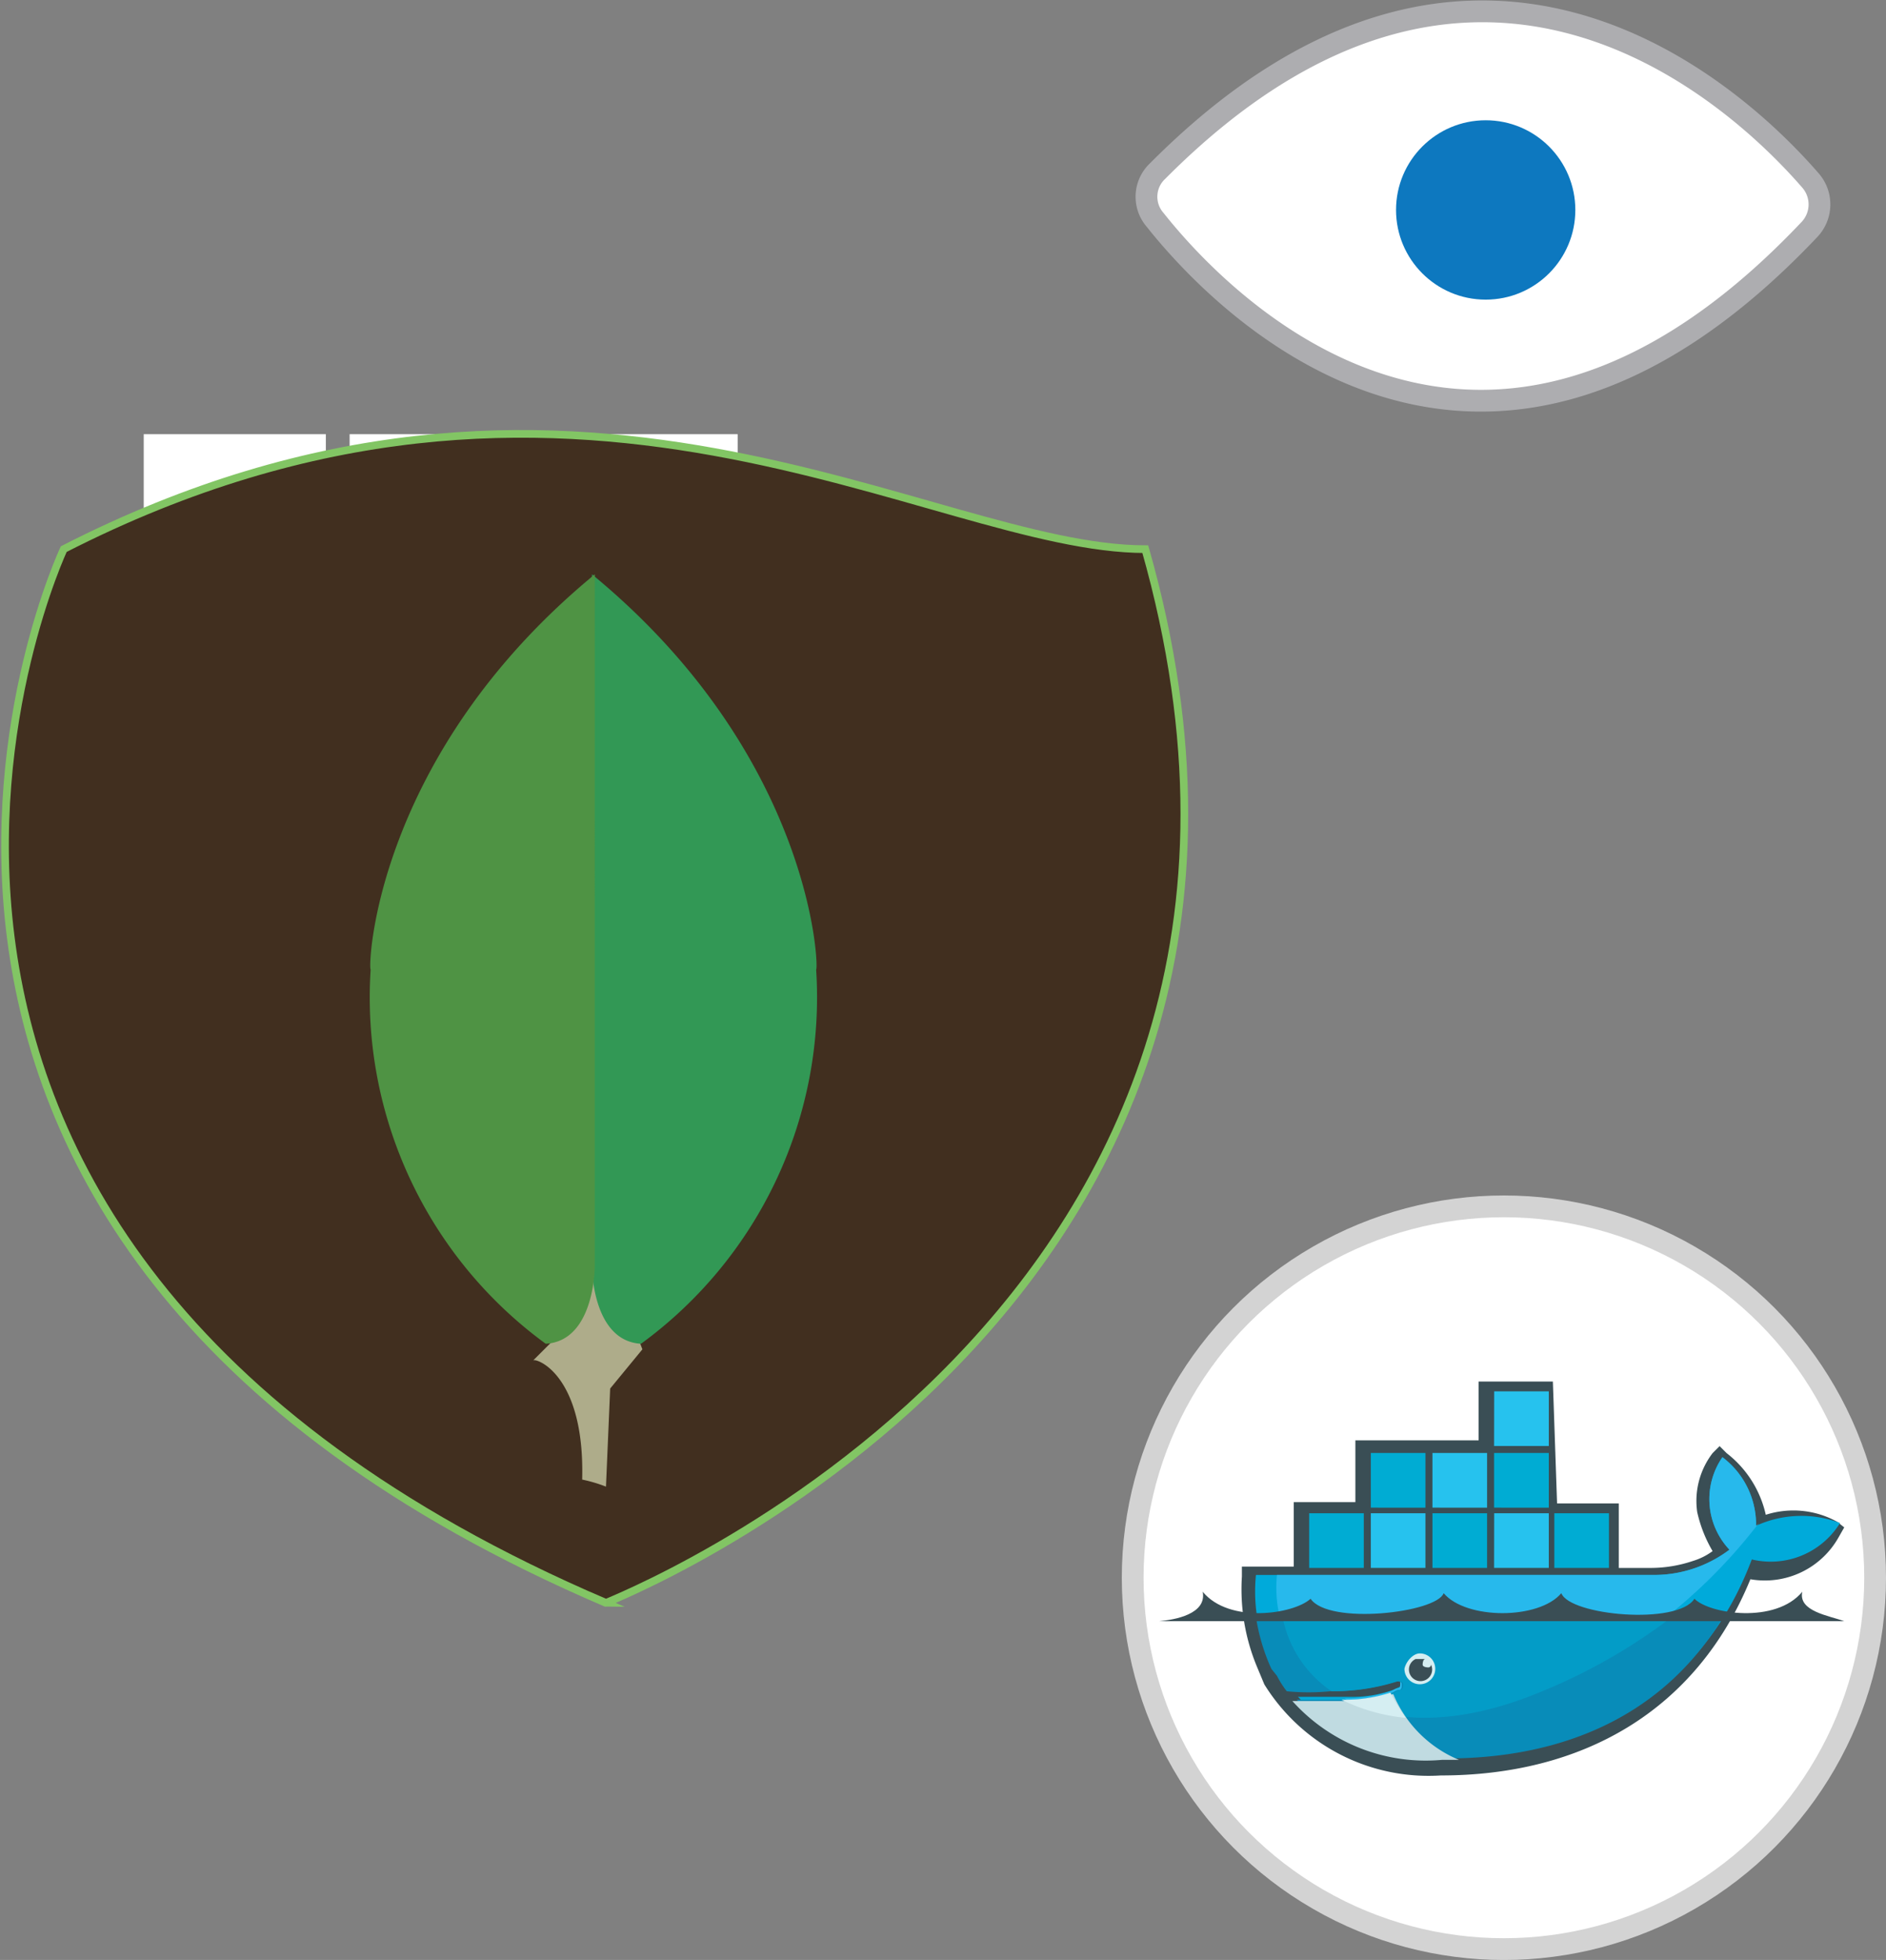
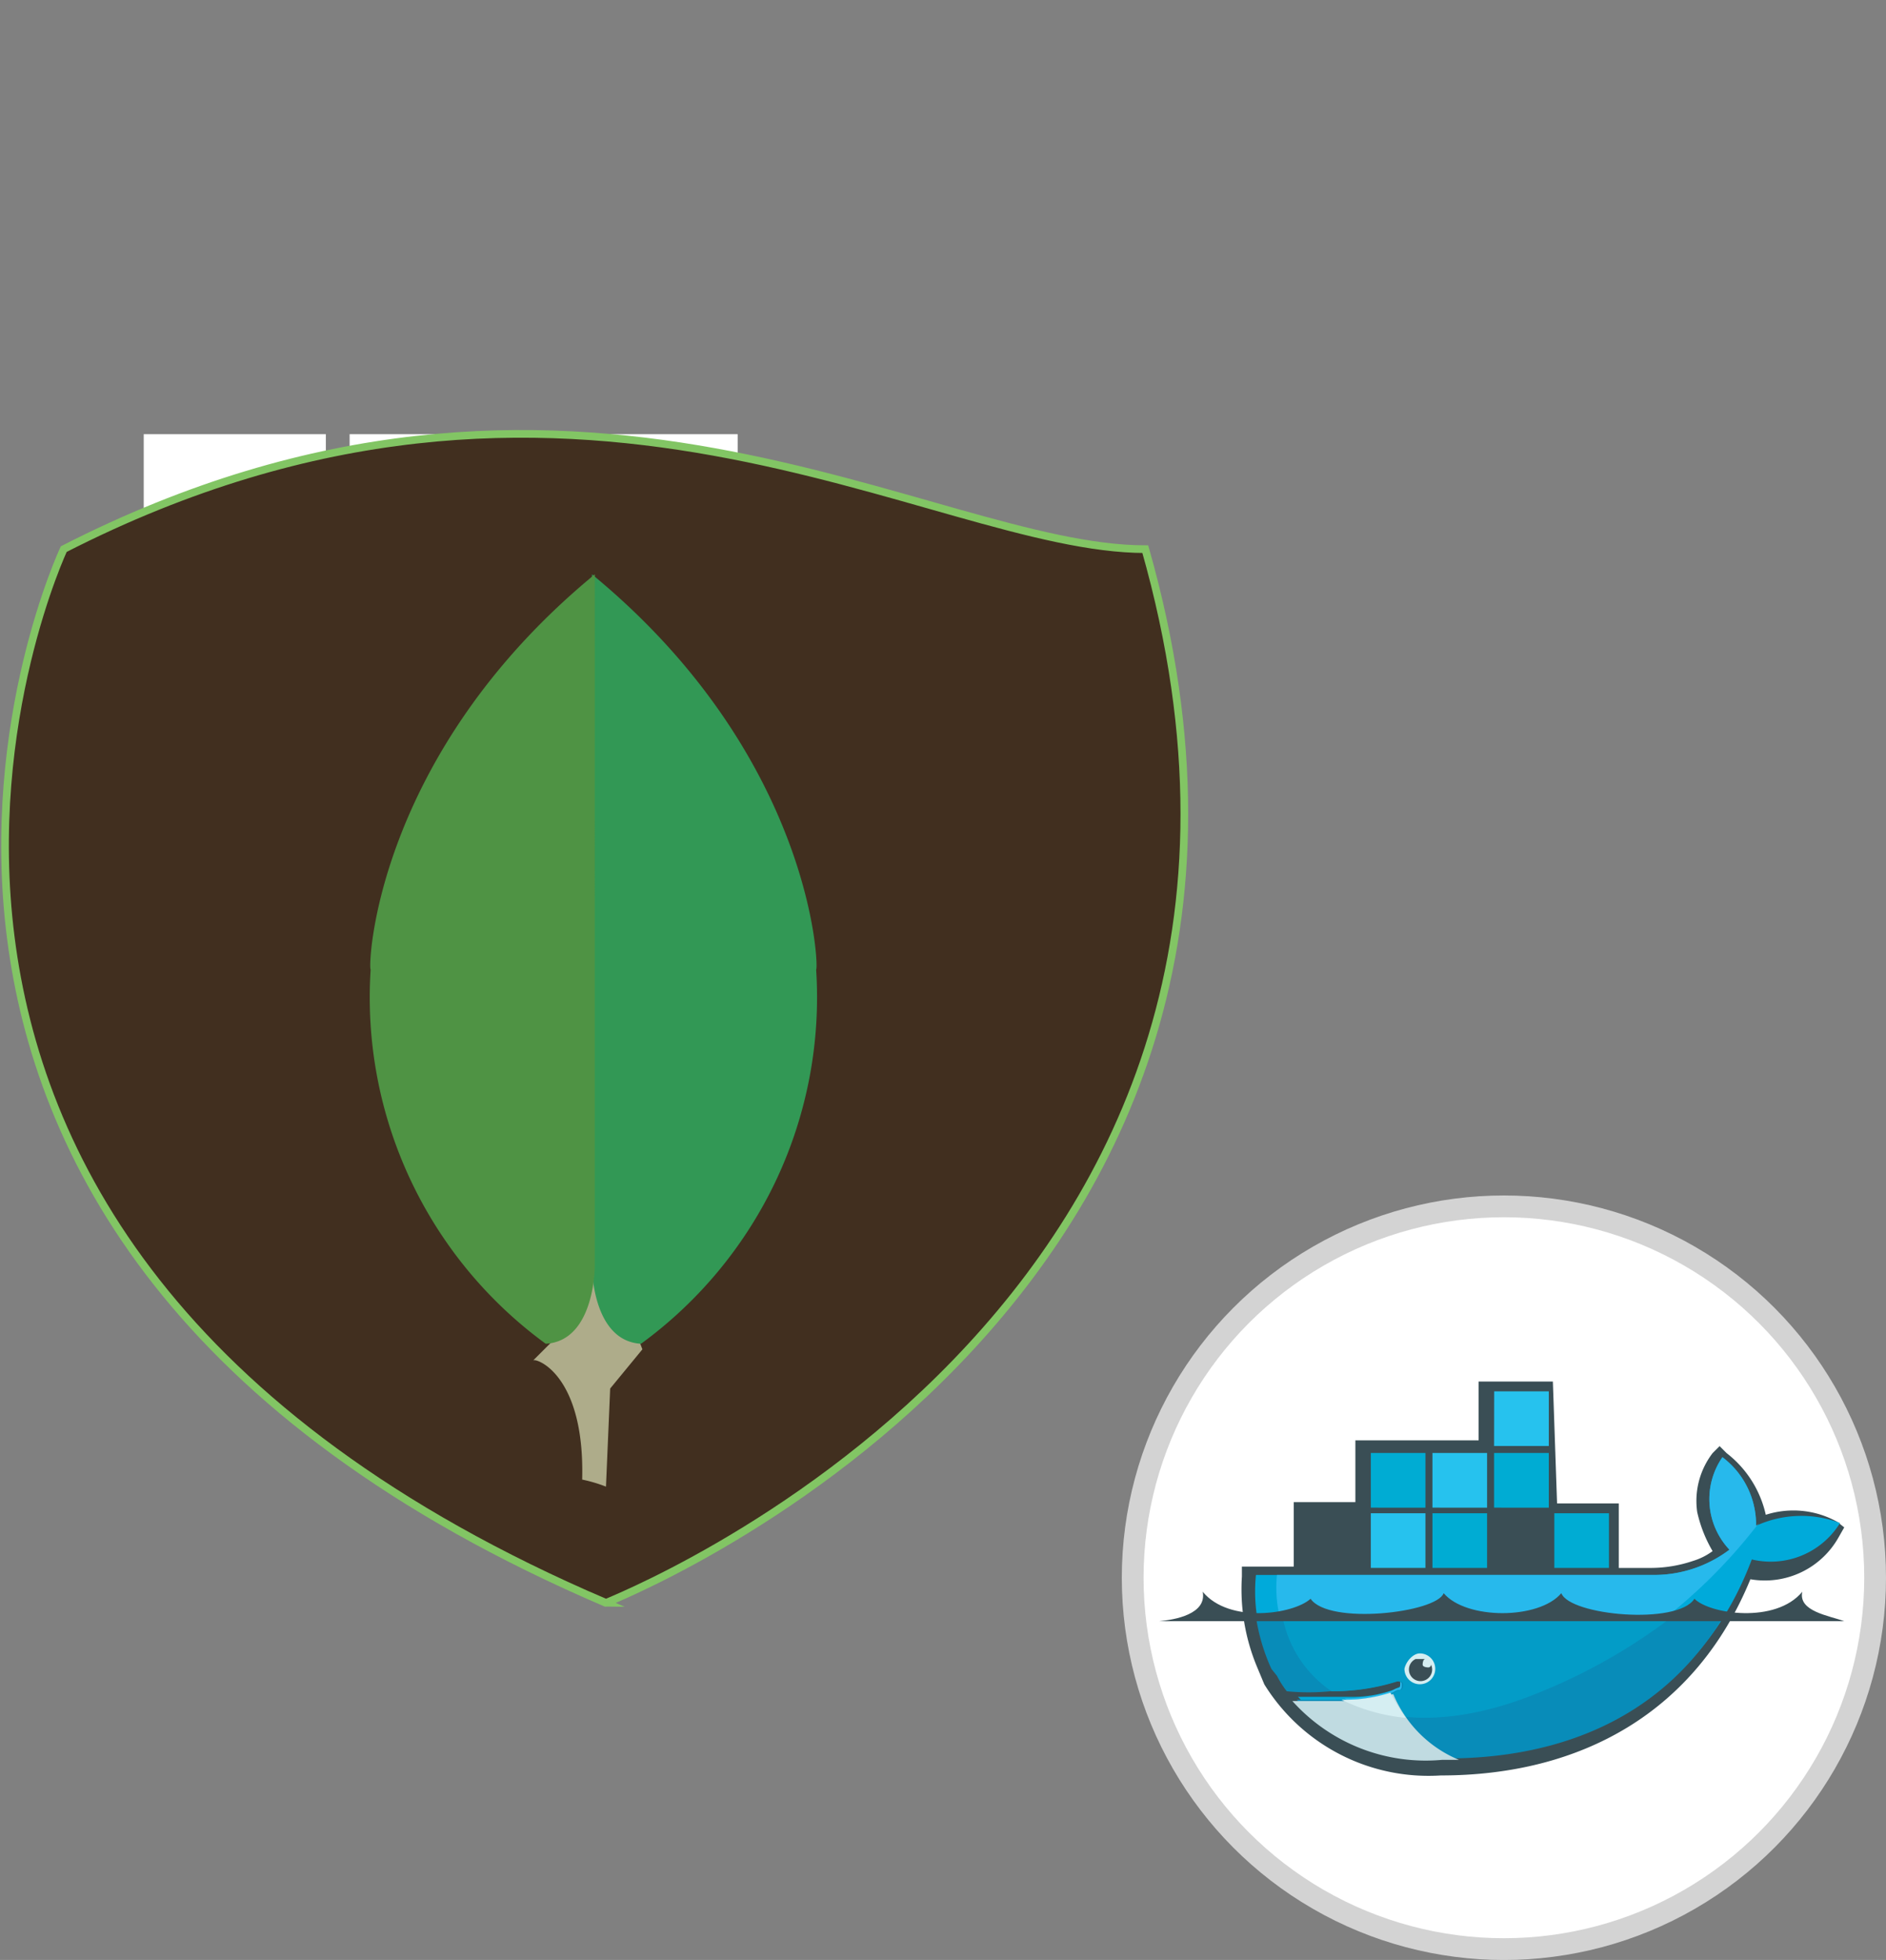
<svg xmlns="http://www.w3.org/2000/svg" width="86.66" height="90.021" viewBox="0 0 86.66 90.021">
  <rect x="0" y="0" width="86.66" height="90.021" fill="#808080" stroke="none" />
  <defs>
    <linearGradient id="linear-gradient" x1="70.714" y1="21.968" x2="75.027" y2="21.968" gradientUnits="objectBoundingBox">
      <stop offset="0" stop-color="#329855" />
      <stop offset="0.019" stop-color="#359854" />
      <stop offset="0.237" stop-color="#45954a" />
      <stop offset="0.509" stop-color="#4d9345" />
      <stop offset="1" stop-color="#4f9344" />
    </linearGradient>
    <linearGradient id="linear-gradient-2" x1="67.444" y1="21.968" x2="71.756" y2="21.968" gradientUnits="objectBoundingBox">
      <stop offset="0" stop-color="#4f9344" />
      <stop offset="0.251" stop-color="#569848" />
      <stop offset="0.638" stop-color="#68a655" />
      <stop offset="1" stop-color="#7ebb6c" />
    </linearGradient>
  </defs>
  <g id="mongodb_changeStream" transform="translate(-11.87 -7.803)">
    <g id="Group_7137" data-name="Group 7137" transform="translate(18.474 27.745)">
      <path id="b3msLpbRlE" d="M30.368,38.5h0v4.312H22V38.5h8.368Z" transform="translate(-22 -38.5)" fill="#fff" />
    </g>
    <g id="Group_7139" data-name="Group 7139" transform="translate(18.474 27.745)">
      <g id="Group_7138" data-name="Group 7138">
        <path id="b3msLpbRlE_00000028301975766644712830000002421913972331312300_" d="M30.368,38.5h0v4.312H22V38.5h8.368Z" transform="translate(-22 -38.5)" fill="rgba(0,0,0,0)" stroke="rgba(0,0,0,0)" stroke-miterlimit="10" stroke-width="0.234" />
      </g>
    </g>
    <g id="Group_7140" data-name="Group 7140" transform="translate(27.935 27.745)">
      <path id="auptQcvwZ" d="M45.068,38.5h0v4.312H36.7V38.5h8.368Z" transform="translate(-36.7 -38.5)" fill="#fff" />
    </g>
    <g id="Group_7142" data-name="Group 7142" transform="translate(27.935 27.745)">
      <g id="Group_7141" data-name="Group 7141">
        <path id="auptQcvwZ_00000048460884053115465020000005482361004369335963_" d="M45.068,38.5h0v4.312H36.7V38.5h8.368Z" transform="translate(-36.7 -38.5)" fill="rgba(0,0,0,0)" stroke="rgba(0,0,0,0)" stroke-miterlimit="10" stroke-width="0.234" />
      </g>
    </g>
    <g id="Group_7143" data-name="Group 7143" transform="translate(37.397 27.745)">
      <path id="b3suotYcKL" d="M59.768,38.5h0v4.312H51.4V38.5h8.368Z" transform="translate(-51.4 -38.5)" fill="#fff" />
    </g>
    <g id="Group_7145" data-name="Group 7145" transform="translate(37.397 27.745)">
      <g id="Group_7144" data-name="Group 7144">
        <path id="b3suotYcKL_00000085231020537265010460000015646592445924133792_" d="M59.768,38.5h0v4.312H51.4V38.5h8.368Z" transform="translate(-51.4 -38.5)" fill="rgba(0,0,0,0)" stroke="rgba(0,0,0,0)" stroke-miterlimit="10" stroke-width="0.234" />
      </g>
    </g>
    <g id="Group_7146" data-name="Group 7146" transform="translate(12.104 27.731)">
      <path id="a39gLhcw1" d="M14.8,43.77S0,75.18,39.714,92.173c-.129,0,34.757-13.324,24.781-48.4C54.583,43.77,38.105,31.862,14.8,43.77Z" transform="translate(-12.104 -38.478)" fill="#412f1f" />
    </g>
    <g id="Group_7148" data-name="Group 7148" transform="translate(12.104 27.731)">
      <g id="Group_7147" data-name="Group 7147">
        <path id="a39gLhcw1_00000078745414805244644790000014350078270482347693_" d="M14.8,43.77S0,75.18,39.714,92.173c-.129,0,34.757-13.324,24.781-48.4C54.583,43.77,38.105,31.862,14.8,43.77Z" transform="translate(-12.104 -38.478)" fill="rgba(0,0,0,0)" stroke="#82c564" stroke-miterlimit="10" stroke-width="0.352" />
      </g>
    </g>
    <g id="Group_7149" data-name="Group 7149" transform="translate(36.367 63.018)">
      <path id="b2ooAPr6IT" d="M53.147,106.366l.193-4.506,1.48-1.8L52.246,93.3,51.6,98.771l-1.8,1.8c.129-.129,2.382.644,2.253,5.471A6.71,6.71,0,0,1,53.147,106.366Z" transform="translate(-49.8 -93.3)" fill="#aeac8a" />
    </g>
    <g id="Group_7151" data-name="Group 7151" transform="translate(36.367 63.018)">
      <g id="Group_7150" data-name="Group 7150">
-         <path id="b2ooAPr6IT_00000136404678550182143450000017926426424630112138_" d="M53.147,106.366l.193-4.506,1.48-1.8L52.246,93.3,51.6,98.771l-1.8,1.8c.129-.129,2.382.644,2.253,5.471A6.71,6.71,0,0,1,53.147,106.366Z" transform="translate(-49.8 -93.3)" fill="rgba(0,0,0,0)" stroke="rgba(0,0,0,0)" stroke-miterlimit="10" stroke-width="0.234" />
+         <path id="b2ooAPr6IT_00000136404678550182143450000017926426424630112138_" d="M53.147,106.366L52.246,93.3,51.6,98.771l-1.8,1.8c.129-.129,2.382.644,2.253,5.471A6.71,6.71,0,0,1,53.147,106.366Z" transform="translate(-49.8 -93.3)" fill="rgba(0,0,0,0)" stroke="rgba(0,0,0,0)" stroke-miterlimit="10" stroke-width="0.234" />
      </g>
    </g>
    <g id="Group_7152" data-name="Group 7152" transform="translate(39.071 34.182)">
      <path id="i30S37PsFE" d="M54,80.3s0,3.411,2.253,3.54A19.692,19.692,0,0,0,64.3,66.651c.129,0-.129-9.784-10.3-18.151Z" transform="translate(-54 -48.5)" fill="url(#linear-gradient)" />
    </g>
    <g id="Group_7154" data-name="Group 7154" transform="translate(39.071 34.182)">
      <g id="Group_7153" data-name="Group 7153" transform="translate(0 0)">
        <path id="i30S37PsFE_00000016061028420492531170000016457431127108863629_" d="M54,80.3s0,3.411,2.253,3.54A19.692,19.692,0,0,0,64.3,66.651c.129,0-.129-9.784-10.3-18.151Z" transform="translate(-54 -48.5)" fill="rgba(0,0,0,0)" stroke="rgba(0,0,0,0)" stroke-miterlimit="10" stroke-width="0.234" />
      </g>
    </g>
    <g id="Group_7155" data-name="Group 7155" transform="translate(28.882 34.182)">
      <path id="c2VLZCw5J" d="M48.488,80.3s0,3.411-2.253,3.54A19.692,19.692,0,0,1,38.19,66.651c-.129,0,.129-9.784,10.3-18.151Z" transform="translate(-38.171 -48.5)" fill="url(#linear-gradient-2)" />
    </g>
    <g id="Group_7157" data-name="Group 7157" transform="translate(28.882 34.182)">
      <g id="Group_7156" data-name="Group 7156" transform="translate(0 0)">
        <path id="c2VLZCw5J_00000139261698607927356220000014857197712431131295_" d="M48.488,80.3s0,3.411-2.253,3.54A19.692,19.692,0,0,1,38.19,66.651c-.129,0,.129-9.784,10.3-18.151Z" transform="translate(-38.171 -48.5)" fill="rgba(0,0,0,0)" stroke="rgba(0,0,0,0)" stroke-miterlimit="10" stroke-width="0.234" />
      </g>
    </g>
-     <path id="Path_7690" data-name="Path 7690" d="M124.1,16.1c-3.347-3.862-15.383-15.126-29.994-.451A1.616,1.616,0,0,0,93.98,17.9c3.218,4.055,15.126,16.22,30.059.451A1.67,1.67,0,0,0,124.1,16.1Z" transform="translate(-29.034 0)" fill="#fff" stroke="#adadb0" stroke-miterlimit="10" stroke-width="1" />
-     <circle id="Ellipse_2345" data-name="Ellipse 2345" cx="4.119" cy="4.119" r="4.119" transform="translate(76.017 13.327)" fill="#0d78bf" />
    <g id="Group_7158" data-name="Group 7158" transform="translate(63.916 63.211)">
      <circle id="Ellipse_2346" data-name="Ellipse 2346" cx="17.057" cy="17.057" r="17.057" fill="#fff" stroke="#d3d3d3" stroke-miterlimit="10" stroke-width="1" />
      <path id="Path_7691" data-name="Path 7691" d="M114.876,111.7h2.832v2.961h1.48a6.068,6.068,0,0,0,1.931-.322,2.948,2.948,0,0,0,.9-.451,6.187,6.187,0,0,1-.708-1.8,3.61,3.61,0,0,1,.708-2.7l.322-.322.322.322a4.932,4.932,0,0,1,1.8,2.832,4.158,4.158,0,0,1,3.283.322l.322.257-.257.451a3.886,3.886,0,0,1-4.055,1.931c-2.51,6.115-7.788,9.011-14.225,9.011a8.871,8.871,0,0,1-8.11-4.184h0l-.322-.772a9.27,9.27,0,0,1-.708-4.184V114.6h2.382v-2.961h2.832V108.8h5.664v-2.7h3.411l.193,5.6Z" transform="translate(-95.373 -98.054)" fill="#3a4e55" />
      <path id="Path_7692" data-name="Path 7692" d="M124.361,114.654a3.874,3.874,0,0,0-1.545-3.154,3.387,3.387,0,0,0,.322,4.248,5.743,5.743,0,0,1-3.6,1.159H101.382a7.631,7.631,0,0,0,.772,4.184l.257.322a4.329,4.329,0,0,0,.451.708h0a10.238,10.238,0,0,0,2,0h0a9.855,9.855,0,0,0,3.025-.451c.129,0,.257,0,.257.129s0,.257-.129.257-.257.129-.322.129h0a5.62,5.62,0,0,1-2,.322h-2.382a9.07,9.07,0,0,0,6.887,2.7c6.308,0,11.65-2.832,13.967-9.011a3.744,3.744,0,0,0,4.055-1.674,5,5,0,0,0-3.862.129" transform="translate(-95.718 -99.979)" fill="#00aada" />
      <path id="Path_7693" data-name="Path 7693" d="M124.89,114.654a3.874,3.874,0,0,0-1.545-3.154,3.387,3.387,0,0,0,.322,4.248,5.743,5.743,0,0,1-3.6,1.159H102.877a5.768,5.768,0,0,0,2.382,5.278h0a9.855,9.855,0,0,0,3.025-.451c.129,0,.257,0,.257.129s0,.257-.129.257-.257.129-.322.129h0a6.319,6.319,0,0,1-2.124.322h0c2.124,1.159,5.214,1.159,8.818-.257a24.361,24.361,0,0,0,10.234-7.788l-.129.129" transform="translate(-96.247 -99.979)" fill="#27b9ec" />
      <path id="Path_7694" data-name="Path 7694" d="M101.4,122.864a9.035,9.035,0,0,0,.708,2.382l.257.322a4.329,4.329,0,0,0,.451.708,10.237,10.237,0,0,0,2,0,9.854,9.854,0,0,0,3.025-.451c.129,0,.257,0,.257.129s0,.257-.129.257h0c-.129,0-.257.129-.322.129h0a6.32,6.32,0,0,1-2.124.322h-2.253a9.07,9.07,0,0,0,6.887,2.7c5.407,0,10.041-2,12.744-6.565Z" transform="translate(-95.736 -104.005)" fill="#088cb9" />
      <path id="Path_7695" data-name="Path 7695" d="M103.3,122.9a5.316,5.316,0,0,0,2.253,3.411,9.854,9.854,0,0,0,3.025-.451c.129,0,.257,0,.257.129s0,.257-.129.257h0c-.129,0-.257.129-.322.129h0a6.319,6.319,0,0,1-2.124.322c2.124,1.159,5.214,1.159,8.818-.322a26.257,26.257,0,0,0,6.115-3.476Z" transform="translate(-96.413 -104.041)" fill="#039cc7" />
-       <path id="Path_7696" data-name="Path 7696" d="M107.26,115.757h.257v2h-.257Zm-.322,0h.257v2h-.257Zm-.451,0h.257v2h-.257v-2Zm-.386,0h.257v2H106.1v-2Zm-.322,0h.257v2h-.257v-2Zm-.451,0h.257v2h-.257v-2Zm-.129-.257h2.51v2.51H105.2V115.5Z" transform="translate(-97.09 -101.404)" fill="#00acd3" />
      <path id="Path_7697" data-name="Path 7697" d="M111.66,111.393h.257v2h-.257Zm-.386,0h.257v2h-.257Zm-.451,0h.257v2h-.257Zm-.322,0h.257v2H110.5Zm-.322,0h.257v2h-.257Zm-.386,0h.257v2h-.257Zm-.193-.193h2.51v2.51H109.6V111.2Z" transform="translate(-98.658 -99.872)" fill="#00acd3" />
      <path id="Path_7698" data-name="Path 7698" d="M111.66,115.757h.257v2h-.257Zm-.386,0h.257v2h-.257Zm-.451,0h.257v2h-.257Zm-.322,0h.257v2H110.5Zm-.322,0h.257v2h-.257Zm-.386,0h.257v2h-.257Zm-.193-.257h2.51v2.51H109.6V115.5Z" transform="translate(-98.658 -101.404)" fill="#26c2ee" />
      <path id="Path_7699" data-name="Path 7699" d="M116.06,115.757h.257v2h-.257Zm-.386,0h.257v2h-.257v-2Zm-.451,0h.257v2h-.257v-2Zm-.322,0h.257v2H114.9v-2Zm-.322,0h.257v2h-.257Zm-.386,0h.257v2h-.257ZM114,115.5h2.51v2.51H114V115.5Z" transform="translate(-100.226 -101.404)" fill="#00acd3" />
      <path id="Path_7700" data-name="Path 7700" d="M116.06,111.393h.257v2h-.257Zm-.386,0h.257v2h-.257v-2Zm-.451,0h.257v2h-.257v-2Zm-.322,0h.257v2H114.9v-2Zm-.322,0h.257v2h-.257Zm-.386,0h.257v2h-.257ZM114,111.2h2.51v2.51H114V111.2Z" transform="translate(-100.226 -99.872)" fill="#26c2ee" />
-       <path id="Path_7701" data-name="Path 7701" d="M120.4,115.757h.257v2H120.4Zm-.322,0h.257v2h-.257Zm-.322,0h.257v2h-.257Zm-.451,0h.257v2H119.3Zm-.386,0h.257v2h-.257Zm-.322,0h.257v2h-.257Zm-.193-.257h2.51v2.51H118.4Z" transform="translate(-101.794 -101.404)" fill="#26c2ee" />
      <path id="Path_7702" data-name="Path 7702" d="M120.4,111.393h.257v2H120.4Zm-.322,0h.257v2h-.257Zm-.322,0h.257v2h-.257Zm-.451,0h.257v2H119.3Zm-.386,0h.257v2h-.257Zm-.322,0h.257v2h-.257Zm-.193-.193h2.51v2.51H118.4V111.2Z" transform="translate(-101.794 -99.872)" fill="#00acd3" />
      <path id="Path_7703" data-name="Path 7703" d="M120.4,106.864h.257v2H120.4Zm-.322,0h.257v2h-.257Zm-.322,0h.257v2h-.257Zm-.451,0h.257v2H119.3Zm-.386,0h.257v2h-.257Zm-.322,0h.257v2h-.257Zm-.193-.064h2.51v2.51H118.4Z" transform="translate(-101.794 -98.304)" fill="#26c2ee" />
      <path id="Path_7704" data-name="Path 7704" d="M124.76,115.757h.257v2h-.257Zm-.322,0h.257v2h-.257Zm-.322,0h.257v2h-.257Zm-.451,0h.257v2h-.257Zm-.386,0h.257v2h-.257Zm-.322,0h.257v2h-.257Zm-.257-.257h2.51v2.51H122.7V115.5Z" transform="translate(-103.326 -101.404)" fill="#00acd3" />
      <path id="Path_7705" data-name="Path 7705" d="M112.708,125.5a.708.708,0,1,1-.708.708c.064-.322.386-.708.708-.708h0" transform="translate(-99.513 -104.967)" fill="#d5eef2" />
      <path id="Path_7706" data-name="Path 7706" d="M112.823,125.9h.257c-.129,0-.129.257-.129.257,0,.129.257.129.257.129a.126.126,0,0,0,.129-.129.533.533,0,1,1-.708-.257h.193" transform="translate(-99.628 -105.11)" fill="#3a4e55" />
      <path id="Path_7707" data-name="Path 7707" d="M94.5,122.452h31.475c-.708-.257-2.124-.451-1.931-1.352-1.223,1.48-4.248,1.03-4.956.322-.772,1.223-5.729.772-6.115-.257-1.03,1.223-4.377,1.223-5.407,0-.322.9-5.278,1.48-6.115.257-.772.708-3.733,1.159-4.956-.322.193,1.03-1.287,1.287-2,1.352" transform="translate(-93.277 -103.399)" fill="#3a4e55" />
      <path id="Path_7708" data-name="Path 7708" d="M111.66,131.425a5.575,5.575,0,0,1-3.025-3.025,6.588,6.588,0,0,1-2.253.322H104a8.228,8.228,0,0,0,6.887,2.7h.772" transform="translate(-96.662 -106.001)" fill="#c0dbe1" />
      <path id="Path_7709" data-name="Path 7709" d="M110.461,129.459a9.132,9.132,0,0,1-.708-1.159,6.588,6.588,0,0,1-2.253.322,8.555,8.555,0,0,0,2.961.837" transform="translate(-97.91 -105.965)" fill="#d5eef2" />
    </g>
  </g>
</svg>